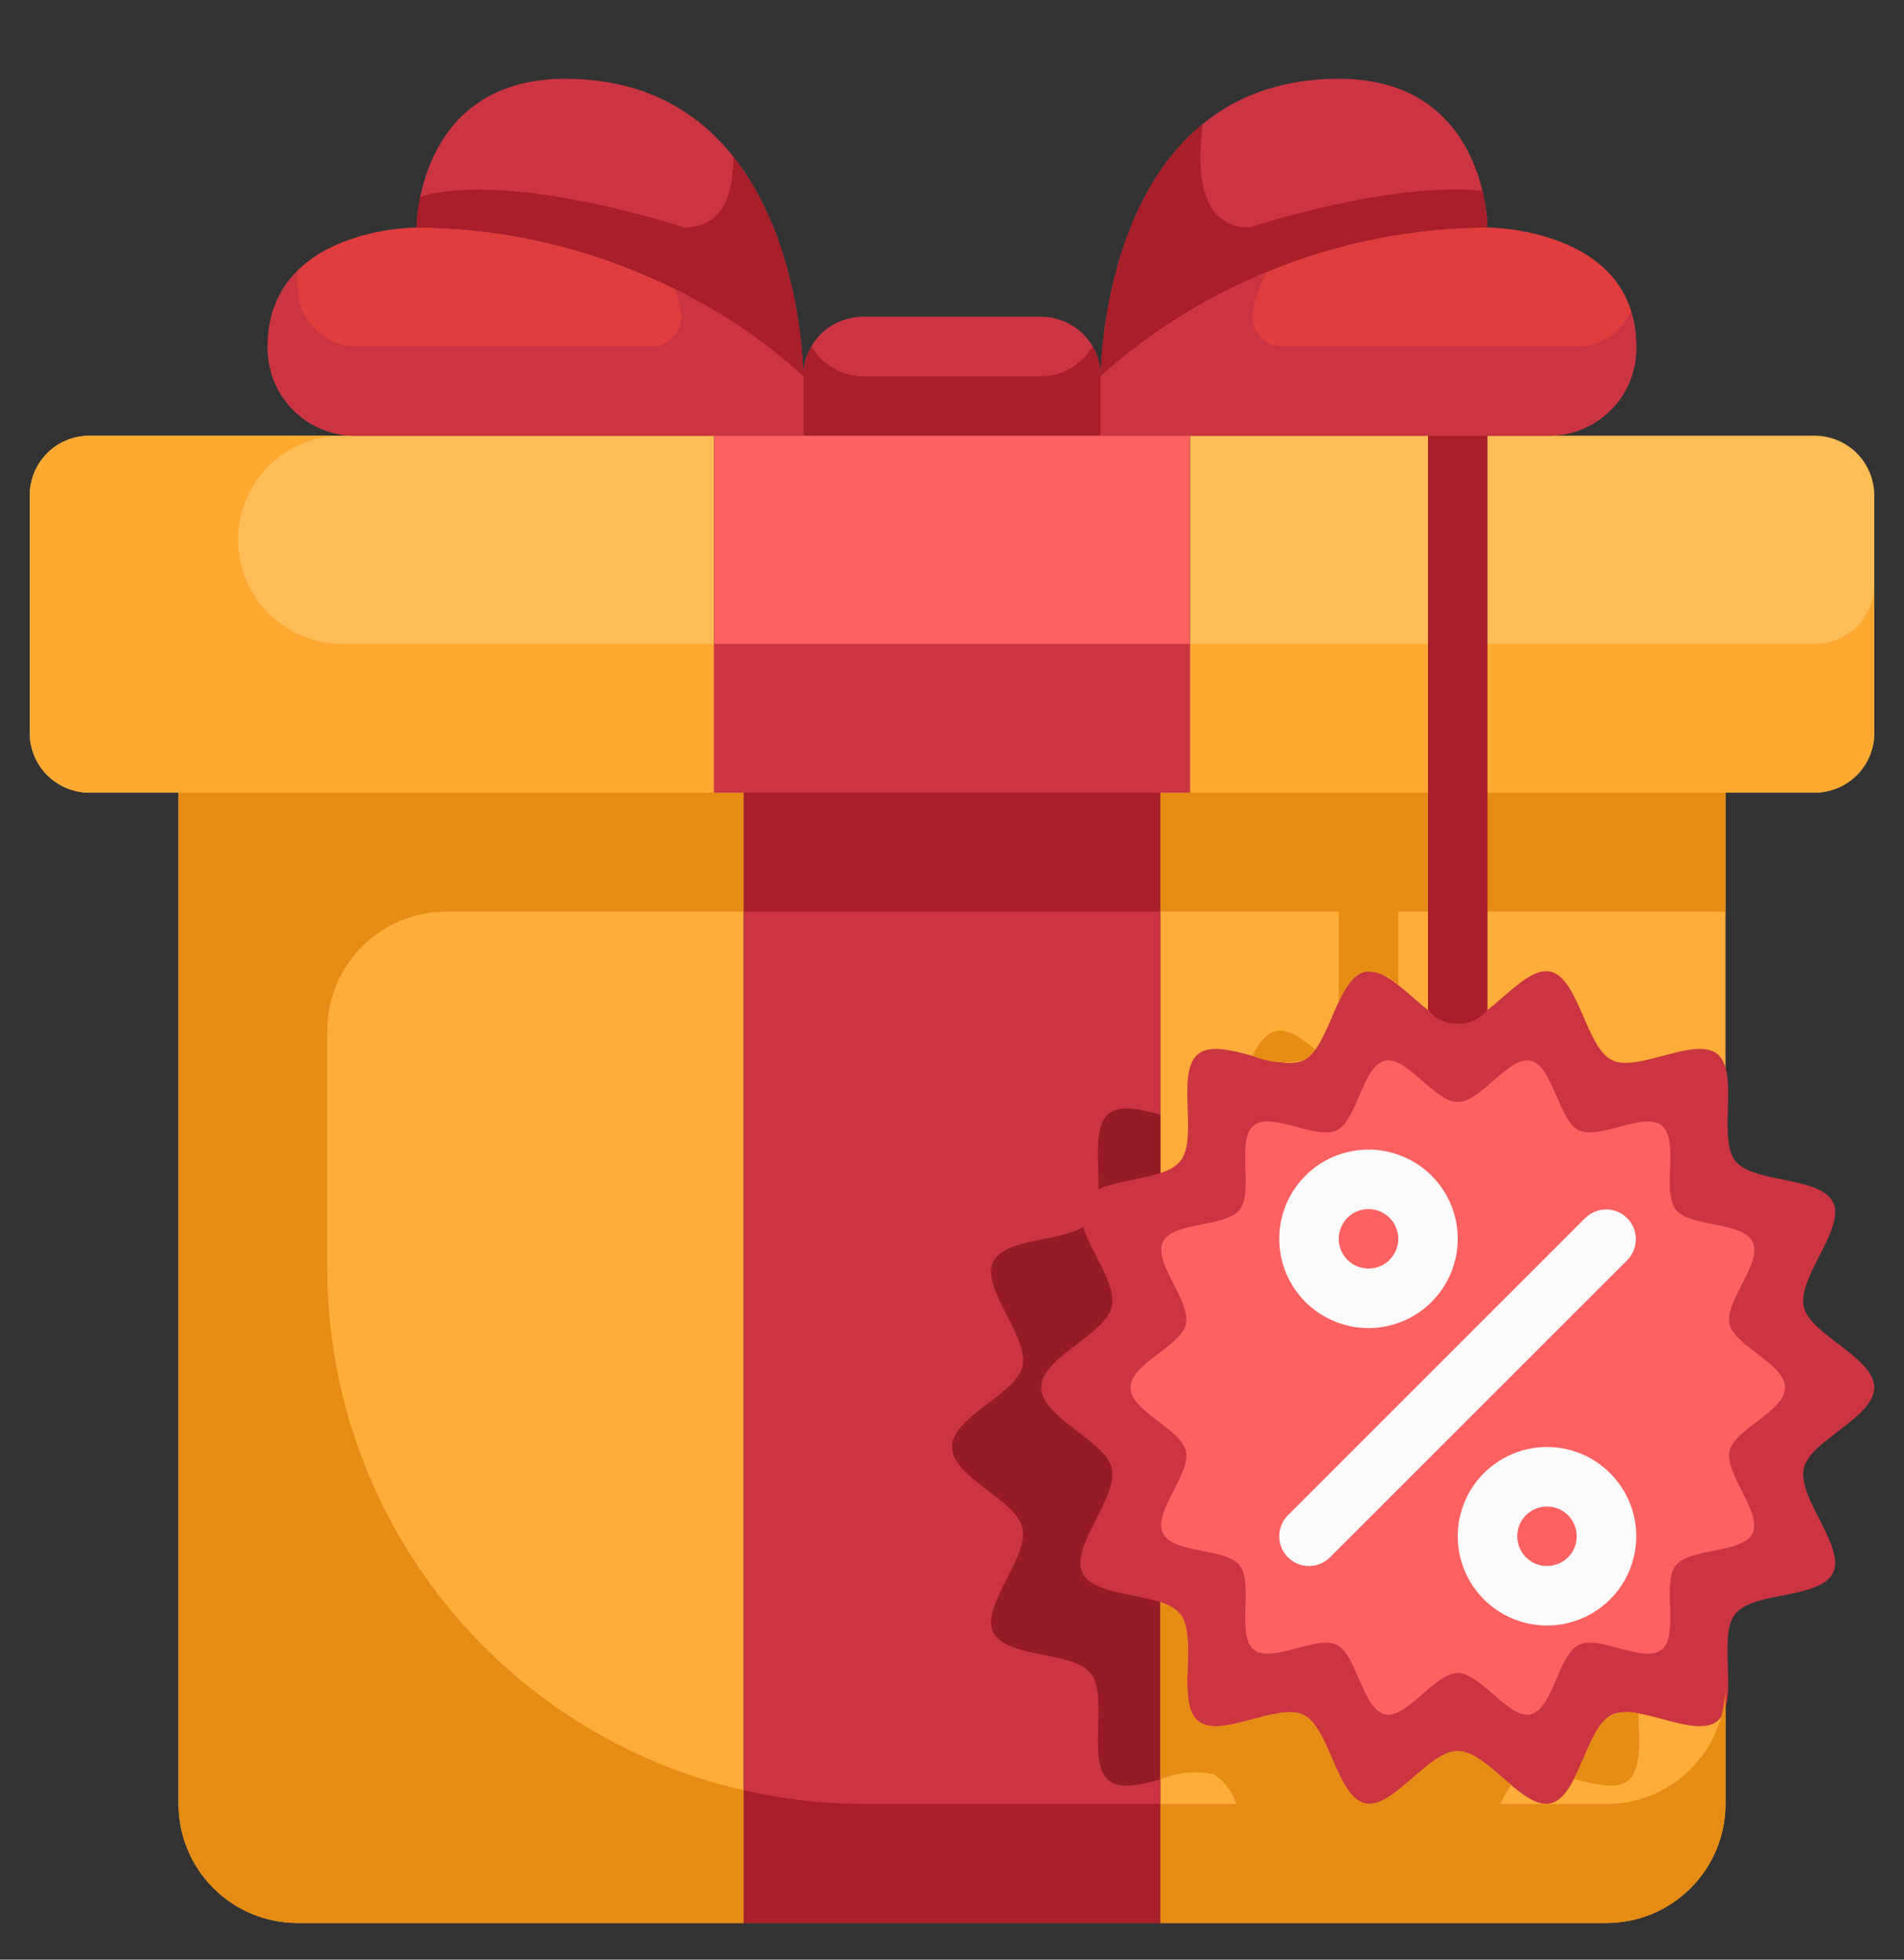
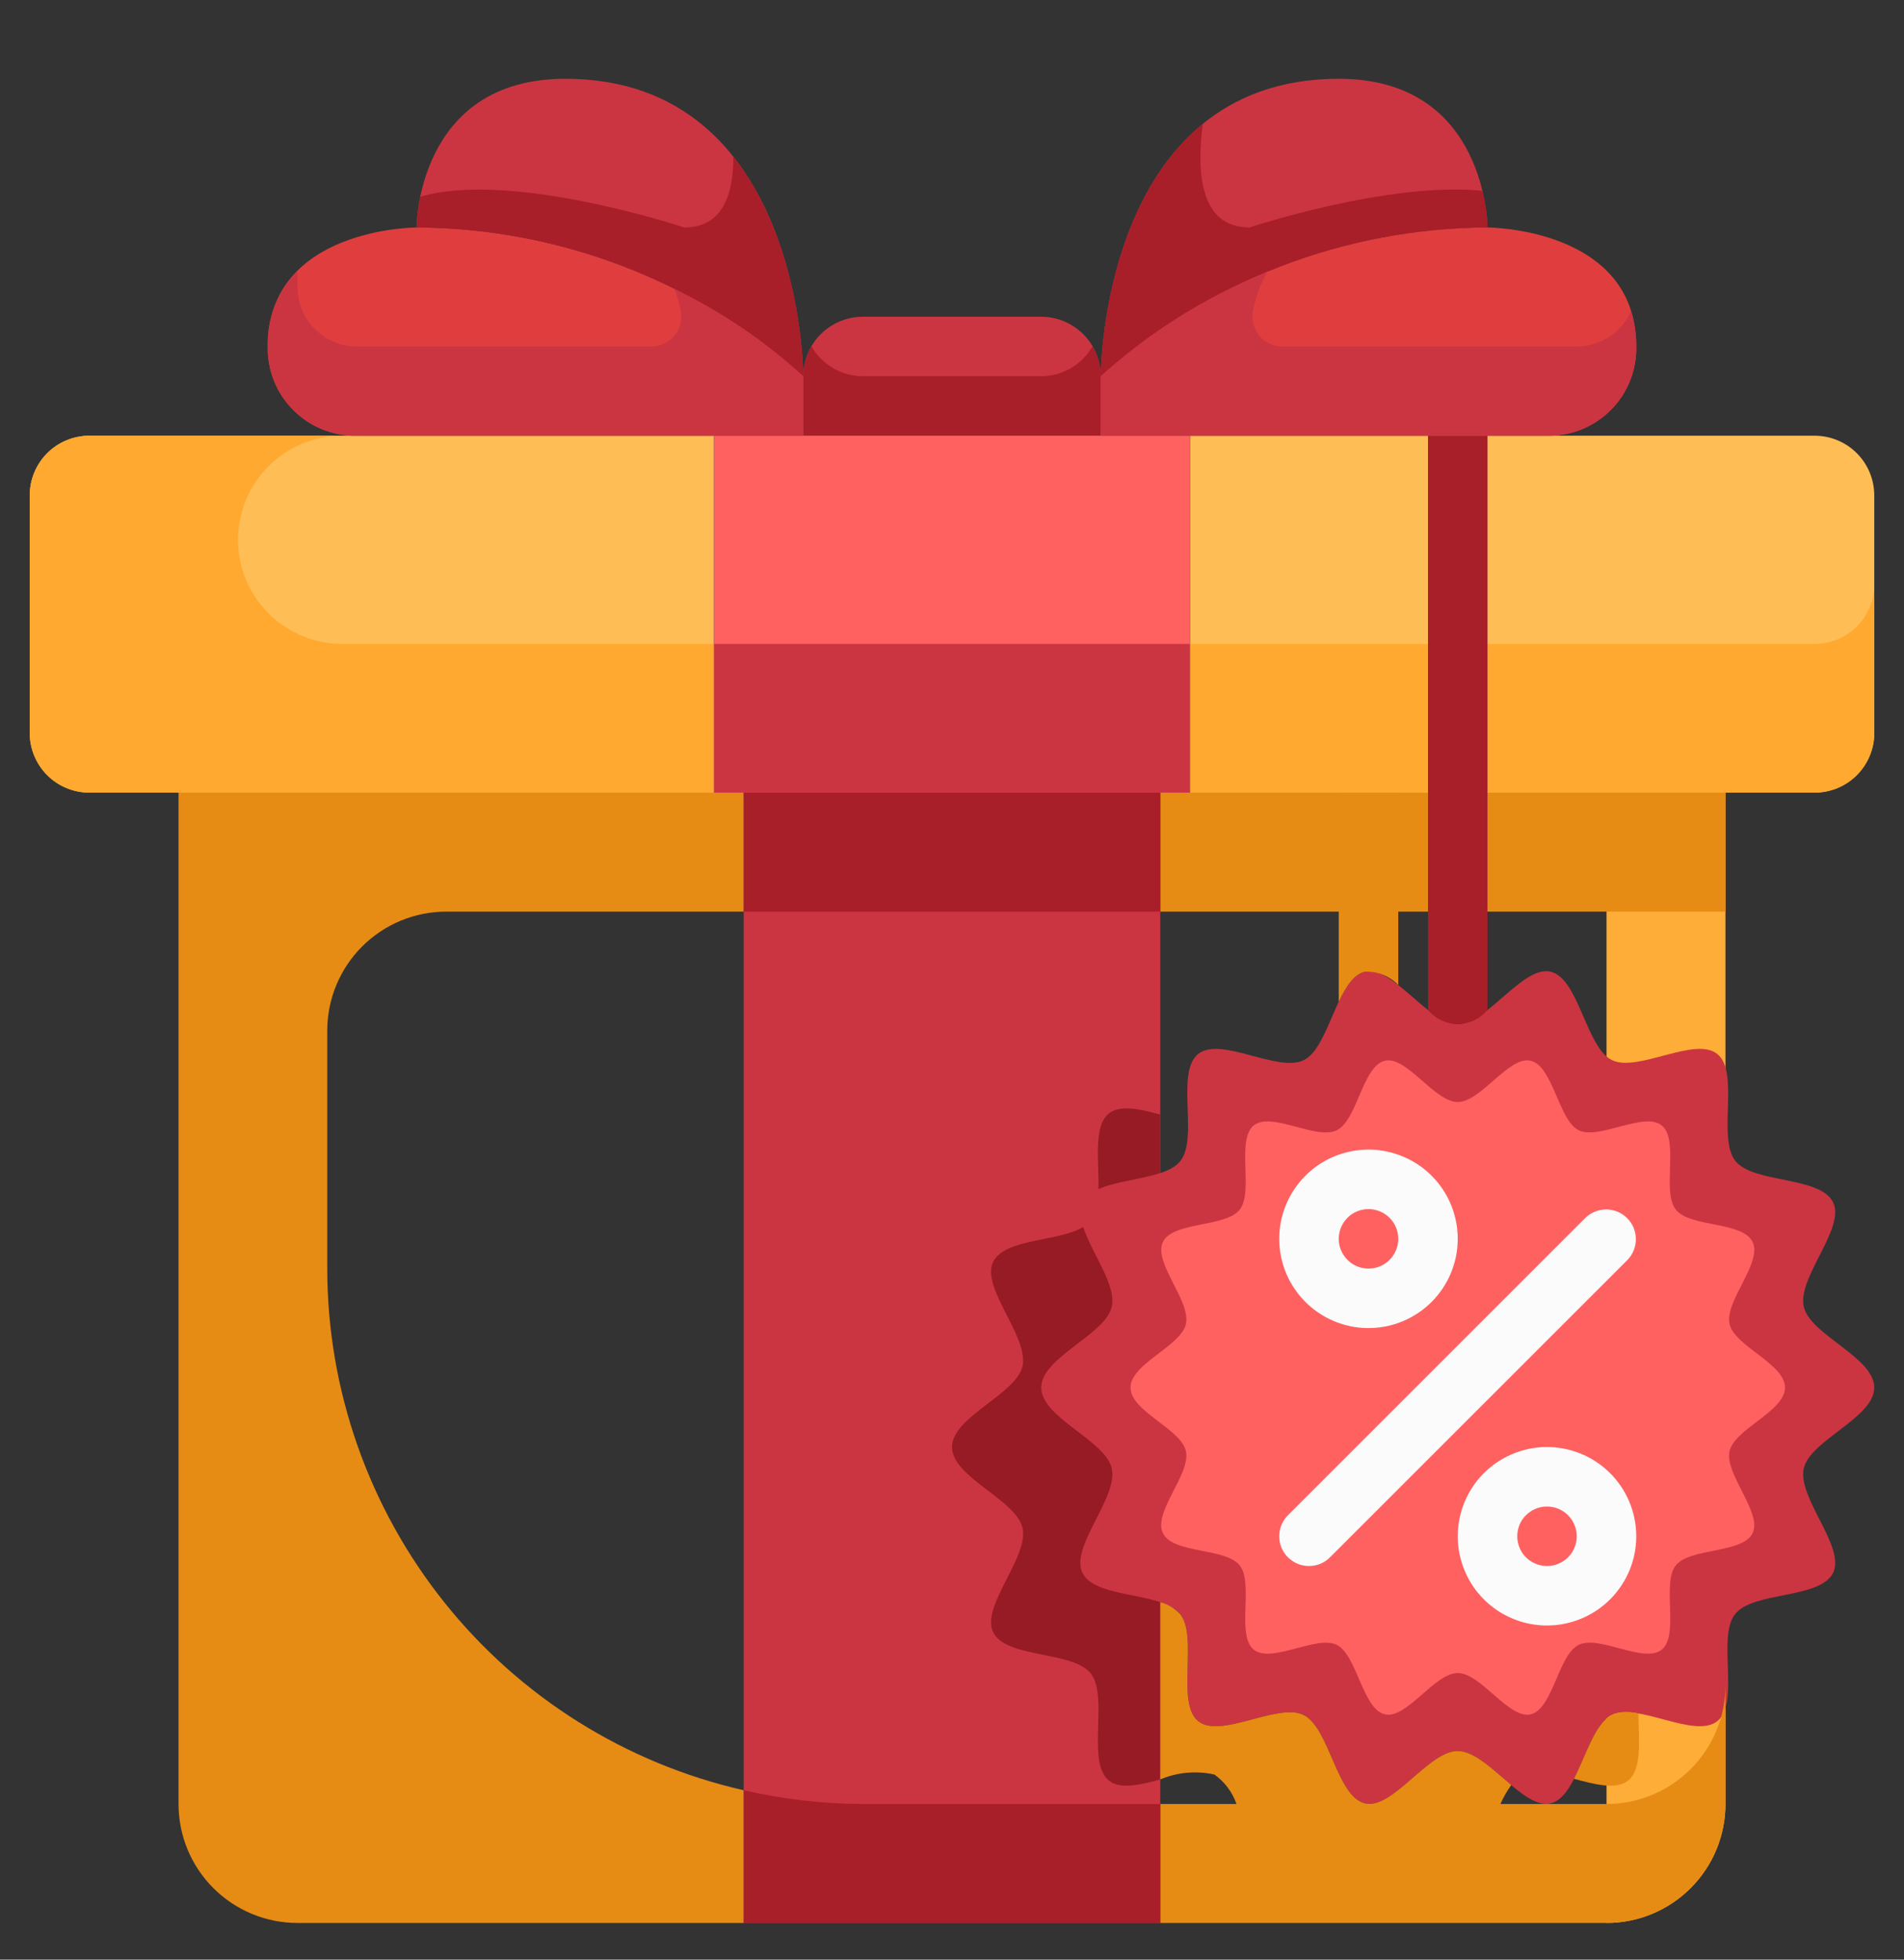
<svg xmlns="http://www.w3.org/2000/svg" width="34" height="35" viewBox="0 0 34 35" fill="none">
  <rect x="0" y="0" width="34" height="35" fill="#333333" stroke="none" />
  <g clip-path="url(#clip0_4828_7530)">
-     <path d="M21.25 14.157H30.812V32.22C30.812 32.783 30.589 33.324 30.19 33.722C29.792 34.121 29.251 34.345 28.688 34.345H20.719V14.157H21.25Z" fill="#FFAD39" />
-     <path d="M13.281 14.157V34.345H5.312C4.749 34.345 4.208 34.121 3.81 33.722C3.411 33.324 3.188 32.783 3.188 32.22V14.157H13.281Z" fill="#FFAD39" />
+     <path d="M21.25 14.157H30.812V32.22C30.812 32.783 30.589 33.324 30.19 33.722C29.792 34.121 29.251 34.345 28.688 34.345V14.157H21.25Z" fill="#FFAD39" />
    <path d="M12.75 7.782V14.157H1.594C1.312 14.156 1.042 14.044 0.843 13.845C0.644 13.646 0.532 13.376 0.531 13.095V8.845C0.532 8.563 0.644 8.293 0.843 8.094C1.042 7.895 1.312 7.783 1.594 7.782H12.75Z" fill="#FEBD55" />
    <path d="M33.469 8.845V13.095C33.468 13.376 33.356 13.646 33.157 13.845C32.958 14.044 32.688 14.156 32.406 14.157H21.25V7.782H32.406C32.688 7.783 32.958 7.895 33.157 8.094C33.356 8.293 33.468 8.563 33.469 8.845Z" fill="#FEBD55" />
    <path d="M19.656 6.72V7.782H14.344V6.72C14.345 6.438 14.457 6.168 14.656 5.969C14.855 5.77 15.125 5.658 15.406 5.657H18.594C18.875 5.658 19.145 5.77 19.344 5.969C19.543 6.168 19.655 6.438 19.656 6.72Z" fill="#CB3541" />
    <path d="M18.594 6.72H15.406C15.221 6.719 15.039 6.669 14.878 6.576C14.718 6.483 14.585 6.349 14.492 6.188C14.396 6.349 14.345 6.533 14.344 6.72V7.782H19.656V6.72C19.655 6.533 19.604 6.349 19.508 6.188C19.415 6.349 19.282 6.483 19.122 6.576C18.961 6.669 18.779 6.719 18.594 6.72Z" fill="#A81E29" />
    <path d="M14.344 6.72V7.782H6.375C6.165 7.787 5.956 7.749 5.76 7.67C5.565 7.592 5.387 7.474 5.238 7.325C5.09 7.177 4.972 6.999 4.894 6.804C4.815 6.608 4.777 6.399 4.782 6.188C4.782 4.063 7.438 4.063 7.438 4.063C9.987 4.074 12.444 5.019 14.344 6.72Z" fill="#E03E3E" />
    <path d="M10.094 1.407C14.344 1.407 14.344 6.72 14.344 6.72C12.444 5.019 9.987 4.074 7.438 4.063C7.438 4.063 7.438 1.407 10.094 1.407Z" fill="#CB3541" />
    <path d="M19.656 6.72C19.656 6.72 19.656 1.407 23.906 1.407C26.562 1.407 26.562 4.063 26.562 4.063C24.013 4.074 21.556 5.019 19.656 6.72Z" fill="#CB3541" />
    <path d="M19.656 6.72C21.556 5.019 24.013 4.074 26.562 4.063C26.562 4.063 29.219 4.063 29.219 6.188C29.223 6.399 29.185 6.608 29.107 6.804C29.028 6.999 28.911 7.177 28.762 7.325C28.613 7.474 28.436 7.592 28.24 7.67C28.045 7.749 27.835 7.787 27.625 7.782H19.656V6.72Z" fill="#E03E3E" />
    <path d="M13.281 14.157H20.719V34.345H13.281V14.157Z" fill="#CB3541" />
    <path d="M21.25 7.782V14.157H20.719H13.281H12.75V7.782H14.344H19.656H21.25Z" fill="#FF6161" />
    <path d="M32.21 23.337C32.321 23.842 33.469 24.24 33.469 24.782C33.469 25.324 32.321 25.723 32.21 26.227C32.093 26.748 32.953 27.619 32.736 28.087C32.507 28.565 31.307 28.416 30.983 28.83C30.658 29.245 31.073 30.408 30.669 30.738C30.265 31.067 29.245 30.398 28.778 30.631C28.321 30.86 28.193 32.092 27.689 32.209C27.195 32.326 26.557 31.274 26.031 31.274C25.505 31.274 24.868 32.326 24.374 32.209C23.869 32.092 23.742 30.86 23.279 30.631C22.817 30.403 21.792 31.067 21.393 30.738C20.995 30.408 21.399 29.239 21.075 28.83C20.751 28.421 19.555 28.565 19.327 28.087C19.109 27.619 19.97 26.748 19.853 26.227C19.741 25.723 18.594 25.324 18.594 24.782C18.594 24.24 19.741 23.842 19.853 23.337C19.97 22.817 19.109 21.945 19.327 21.478C19.555 21 20.756 21.148 21.08 20.734C21.404 20.32 20.99 19.156 21.393 18.827C21.797 18.498 22.817 19.167 23.285 18.933C23.742 18.705 23.869 17.472 24.374 17.355C24.868 17.238 25.505 18.29 26.031 18.29C26.557 18.29 27.195 17.238 27.689 17.355C28.193 17.472 28.321 18.705 28.783 18.933C29.245 19.162 30.271 18.498 30.669 18.827C31.067 19.156 30.664 20.325 30.988 20.734C31.312 21.143 32.507 21 32.736 21.478C32.953 21.945 32.093 22.817 32.21 23.337Z" fill="#CB3541" />
    <path d="M31.875 24.782C31.875 25.207 30.972 25.521 30.885 25.918C30.794 26.328 31.47 27.011 31.297 27.381C31.124 27.75 30.175 27.639 29.923 27.961C29.671 28.284 29.991 29.203 29.675 29.462C29.359 29.721 28.559 29.196 28.191 29.378C27.823 29.559 27.731 30.526 27.332 30.619C26.945 30.709 26.445 29.881 26.031 29.881C25.617 29.881 25.118 30.709 24.731 30.619C24.331 30.526 24.232 29.556 23.871 29.378C23.511 29.198 22.702 29.72 22.387 29.462C22.072 29.204 22.392 28.285 22.139 27.961C21.886 27.637 20.942 27.757 20.765 27.38C20.588 27.003 21.268 26.327 21.177 25.918C21.091 25.521 20.188 25.207 20.188 24.782C20.188 24.357 21.091 24.043 21.177 23.647C21.268 23.237 20.593 22.554 20.765 22.184C20.938 21.814 21.887 21.926 22.139 21.603C22.391 21.281 22.071 20.361 22.387 20.102C22.703 19.844 23.503 20.368 23.871 20.187C24.239 20.006 24.331 19.038 24.731 18.945C25.118 18.855 25.617 19.683 26.031 19.683C26.445 19.683 26.945 18.855 27.332 18.945C27.732 19.038 27.831 20.008 28.191 20.187C28.552 20.366 29.36 19.845 29.675 20.102C29.99 20.36 29.671 21.279 29.924 21.603C30.177 21.927 31.121 21.809 31.297 22.184C31.474 22.56 30.794 23.237 30.885 23.647C30.972 24.044 31.875 24.357 31.875 24.782Z" fill="#FF6161" />
    <path d="M27.625 29.032C27.31 29.032 27.002 28.939 26.74 28.764C26.477 28.588 26.273 28.34 26.153 28.048C26.032 27.757 26 27.437 26.062 27.128C26.123 26.818 26.275 26.534 26.498 26.311C26.721 26.089 27.005 25.937 27.314 25.875C27.623 25.814 27.944 25.845 28.235 25.966C28.526 26.087 28.775 26.291 28.95 26.553C29.125 26.815 29.219 27.123 29.219 27.439C29.219 27.861 29.051 28.267 28.752 28.565C28.453 28.864 28.048 29.032 27.625 29.032ZM27.625 26.907C27.52 26.907 27.417 26.938 27.33 26.997C27.242 27.055 27.174 27.138 27.134 27.235C27.094 27.332 27.084 27.439 27.104 27.542C27.125 27.645 27.175 27.74 27.249 27.814C27.324 27.888 27.418 27.939 27.521 27.959C27.624 27.98 27.731 27.97 27.828 27.929C27.925 27.889 28.008 27.821 28.067 27.734C28.125 27.646 28.156 27.544 28.156 27.439C28.156 27.298 28.1 27.163 28.001 27.063C27.901 26.963 27.766 26.907 27.625 26.907Z" fill="#FBFBFB" />
    <path d="M24.438 23.72C24.122 23.72 23.814 23.626 23.552 23.451C23.29 23.276 23.086 23.027 22.965 22.736C22.844 22.445 22.813 22.124 22.874 21.815C22.936 21.506 23.088 21.222 23.311 20.999C23.533 20.776 23.817 20.624 24.127 20.563C24.436 20.501 24.756 20.533 25.047 20.654C25.339 20.774 25.587 20.978 25.763 21.241C25.938 21.503 26.031 21.811 26.031 22.126C26.031 22.549 25.863 22.954 25.564 23.253C25.266 23.552 24.86 23.72 24.438 23.72ZM24.438 21.595C24.332 21.595 24.23 21.626 24.142 21.684C24.055 21.743 23.987 21.826 23.947 21.923C23.907 22.02 23.896 22.127 23.916 22.23C23.937 22.333 23.988 22.427 24.062 22.502C24.136 22.576 24.231 22.627 24.334 22.647C24.437 22.668 24.544 22.657 24.641 22.617C24.738 22.577 24.821 22.509 24.879 22.421C24.938 22.334 24.969 22.231 24.969 22.126C24.969 21.985 24.913 21.85 24.813 21.75C24.713 21.651 24.578 21.595 24.438 21.595Z" fill="#FBFBFB" />
    <path d="M23.375 27.97C23.27 27.97 23.167 27.939 23.08 27.88C22.992 27.822 22.924 27.739 22.884 27.642C22.844 27.545 22.834 27.438 22.854 27.335C22.874 27.232 22.925 27.137 22.999 27.063L28.312 21.75C28.412 21.654 28.546 21.6 28.686 21.601C28.825 21.602 28.958 21.658 29.056 21.757C29.155 21.855 29.211 21.989 29.212 22.128C29.213 22.267 29.16 22.401 29.063 22.502L23.75 27.814C23.651 27.914 23.516 27.97 23.375 27.97Z" fill="#FBFBFB" />
    <path d="M30.812 16.282V14.157H21.25H20.719V16.282H30.812Z" fill="#E68C15" />
    <path d="M28.688 32.22H20.719V34.345H28.688C29.251 34.345 29.792 34.121 30.19 33.722C30.589 33.324 30.812 32.783 30.812 32.22V30.095C30.812 30.658 30.589 31.199 30.19 31.597C29.792 31.996 29.251 32.22 28.688 32.22Z" fill="#E68C15" />
    <path d="M5.844 22.657V18.407C5.844 17.844 6.068 17.303 6.466 16.905C6.865 16.506 7.405 16.282 7.969 16.282H13.281V14.157H3.188V32.22C3.188 32.783 3.411 33.324 3.81 33.722C4.208 34.121 4.749 34.345 5.312 34.345H13.281V31.975C11.17 31.494 9.284 30.31 7.933 28.617C6.582 26.924 5.845 24.823 5.844 22.657Z" fill="#E68C15" />
    <path d="M15.406 32.22C14.691 32.218 13.978 32.135 13.281 31.975V34.345H20.719V32.22H15.406Z" fill="#A81E29" />
    <path d="M13.281 14.157H20.719V16.282H13.281V14.157Z" fill="#A81E29" />
    <path d="M6.109 11.501C5.616 11.501 5.143 11.305 4.795 10.956C4.446 10.608 4.25 10.135 4.25 9.642C4.25 9.148 4.446 8.676 4.795 8.327C5.143 7.978 5.616 7.782 6.109 7.782H1.594C1.312 7.783 1.042 7.895 0.843 8.094C0.644 8.293 0.532 8.563 0.531 8.845V13.095C0.532 13.376 0.644 13.646 0.843 13.845C1.042 14.044 1.312 14.156 1.594 14.157H12.75V11.501H6.109Z" fill="#FFA930" />
    <path d="M32.406 11.501H21.25V14.157H32.406C32.688 14.156 32.958 14.044 33.157 13.845C33.356 13.646 33.468 13.376 33.469 13.095V10.438C33.469 10.72 33.357 10.991 33.158 11.19C32.958 11.389 32.688 11.501 32.406 11.501Z" fill="#FFA930" />
    <path d="M12.75 11.501V14.157H13.281H20.719H21.25V11.501H12.75Z" fill="#CB3541" />
    <path d="M12.219 4.063C12.219 4.063 9.119 3.032 7.505 3.515C7.467 3.695 7.444 3.879 7.438 4.063C9.987 4.074 12.444 5.019 14.344 6.72C14.344 6.72 14.344 4.375 13.095 2.801C13.097 3.473 12.904 4.063 12.219 4.063Z" fill="#A81E29" />
    <path d="M22.312 4.063C21.431 4.063 21.363 3.088 21.478 2.215C19.656 3.702 19.656 6.72 19.656 6.72C21.556 5.019 24.013 4.074 26.562 4.063C26.555 3.842 26.524 3.623 26.471 3.408C24.792 3.238 22.312 4.063 22.312 4.063Z" fill="#A81E29" />
    <path d="M12.154 5.541C12.171 5.619 12.17 5.699 12.151 5.776C12.133 5.854 12.098 5.926 12.048 5.988C11.998 6.05 11.935 6.1 11.864 6.135C11.792 6.17 11.714 6.188 11.634 6.188H6.375C6.093 6.188 5.823 6.077 5.624 5.877C5.424 5.678 5.313 5.408 5.313 5.126V4.841C5.136 5.017 4.999 5.228 4.907 5.459C4.816 5.691 4.773 5.939 4.781 6.188C4.777 6.399 4.815 6.608 4.893 6.804C4.972 6.999 5.089 7.177 5.238 7.325C5.387 7.474 5.564 7.592 5.76 7.67C5.955 7.749 6.165 7.787 6.375 7.782H14.344V6.72C13.658 6.09 12.883 5.565 12.044 5.161C12.091 5.285 12.127 5.412 12.154 5.541Z" fill="#CB3541" />
    <path d="M28.156 6.188H22.897C22.817 6.188 22.739 6.17 22.667 6.135C22.596 6.101 22.532 6.051 22.483 5.989C22.433 5.926 22.397 5.854 22.379 5.777C22.36 5.699 22.36 5.619 22.376 5.541C22.426 5.303 22.51 5.074 22.626 4.86C21.534 5.3 20.528 5.929 19.656 6.72V7.782H27.625C27.835 7.787 28.045 7.749 28.24 7.67C28.436 7.592 28.613 7.474 28.762 7.325C28.911 7.177 29.028 6.999 29.107 6.804C29.185 6.608 29.223 6.399 29.219 6.188C29.219 5.976 29.187 5.764 29.124 5.561C29.04 5.748 28.904 5.906 28.733 6.017C28.561 6.129 28.361 6.188 28.156 6.188Z" fill="#CB3541" />
    <path d="M26.562 18.035V7.782H25.5V18.035C25.564 18.115 25.645 18.179 25.737 18.223C25.829 18.267 25.929 18.29 26.031 18.29C26.133 18.29 26.234 18.267 26.326 18.223C26.418 18.179 26.499 18.115 26.562 18.035Z" fill="#A81E29" />
    <path d="M19.327 28.087C19.109 27.619 19.97 26.748 19.853 26.227C19.741 25.723 18.594 25.324 18.594 24.782C18.594 24.24 19.741 23.842 19.853 23.337C19.939 22.953 19.495 22.381 19.342 21.915C18.9 22.181 17.936 22.116 17.733 22.54C17.515 23.008 18.376 23.879 18.259 24.4C18.148 24.904 17 25.303 17 25.845C17 26.387 18.148 26.785 18.259 27.29C18.376 27.81 17.515 28.682 17.733 29.149C17.962 29.627 19.162 29.479 19.481 29.893C19.8 30.307 19.396 31.471 19.8 31.8C19.999 31.965 20.355 31.88 20.719 31.782V28.615C20.236 28.453 19.501 28.451 19.327 28.087Z" fill="#961B25" />
    <path d="M24.374 32.209C23.869 32.092 23.742 30.86 23.279 30.631C22.817 30.403 21.792 31.067 21.393 30.738C20.995 30.408 21.399 29.239 21.075 28.83C20.979 28.726 20.856 28.651 20.719 28.615V31.782C21.024 31.652 21.362 31.622 21.686 31.694C21.869 31.824 22.007 32.008 22.08 32.22C22.284 32.655 22.452 33.196 22.78 33.272C23.274 33.389 23.912 32.337 24.438 32.337C24.963 32.337 25.601 33.389 26.095 33.272C26.422 33.196 26.591 32.655 26.793 32.22C26.846 32.101 26.911 31.988 26.986 31.881C26.663 31.61 26.329 31.274 26.03 31.274C25.505 31.274 24.868 32.326 24.374 32.209Z" fill="#E68C15" />
    <path d="M29.257 30.604C29.098 30.564 28.931 30.573 28.779 30.631C28.48 30.781 28.321 31.355 28.106 31.77C28.487 31.872 28.865 31.972 29.076 31.8C29.325 31.597 29.264 31.072 29.257 30.604Z" fill="#E68C15" />
-     <path d="M23.285 18.933C23.365 18.886 23.434 18.82 23.485 18.742C23.237 18.536 22.995 18.367 22.78 18.418C22.605 18.458 22.477 18.636 22.363 18.857C22.655 18.98 22.977 19.006 23.285 18.933Z" fill="#E68C15" />
    <path d="M24.374 17.355C24.484 17.35 24.594 17.369 24.697 17.41C24.799 17.451 24.892 17.513 24.969 17.593V14.157H23.906V17.893C24.032 17.627 24.172 17.402 24.374 17.355Z" fill="#E68C15" />
    <path d="M20.718 19.906C20.355 19.809 20.001 19.725 19.799 19.889C19.521 20.116 19.626 20.739 19.616 21.238C19.922 21.102 20.378 21.064 20.718 20.951V19.906Z" fill="#961B25" />
  </g>
  <defs>
    <clipPath id="clip0_4828_7530">
      <rect width="34" height="34" fill="white" transform="translate(0 0.876)" />
    </clipPath>
  </defs>
</svg>